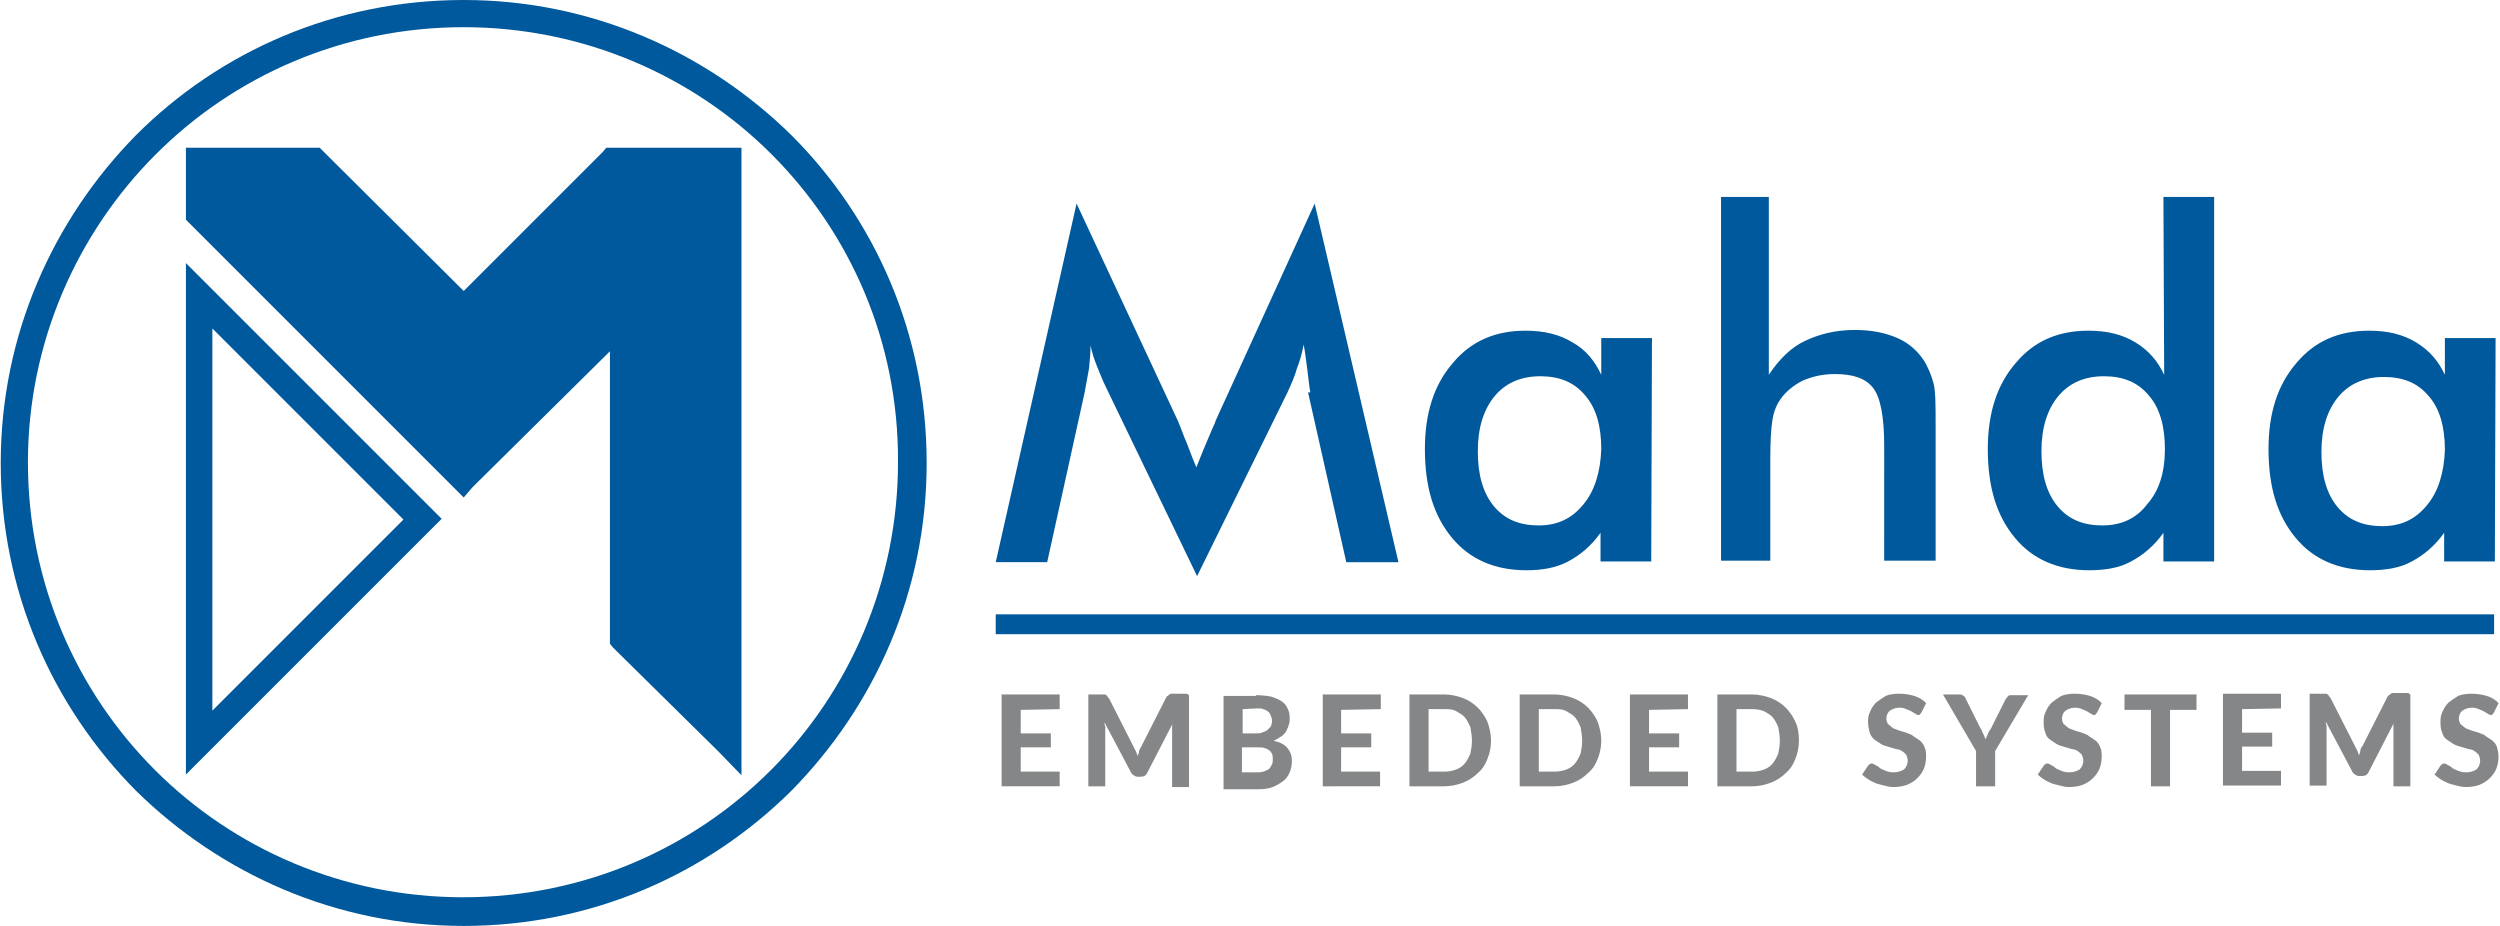
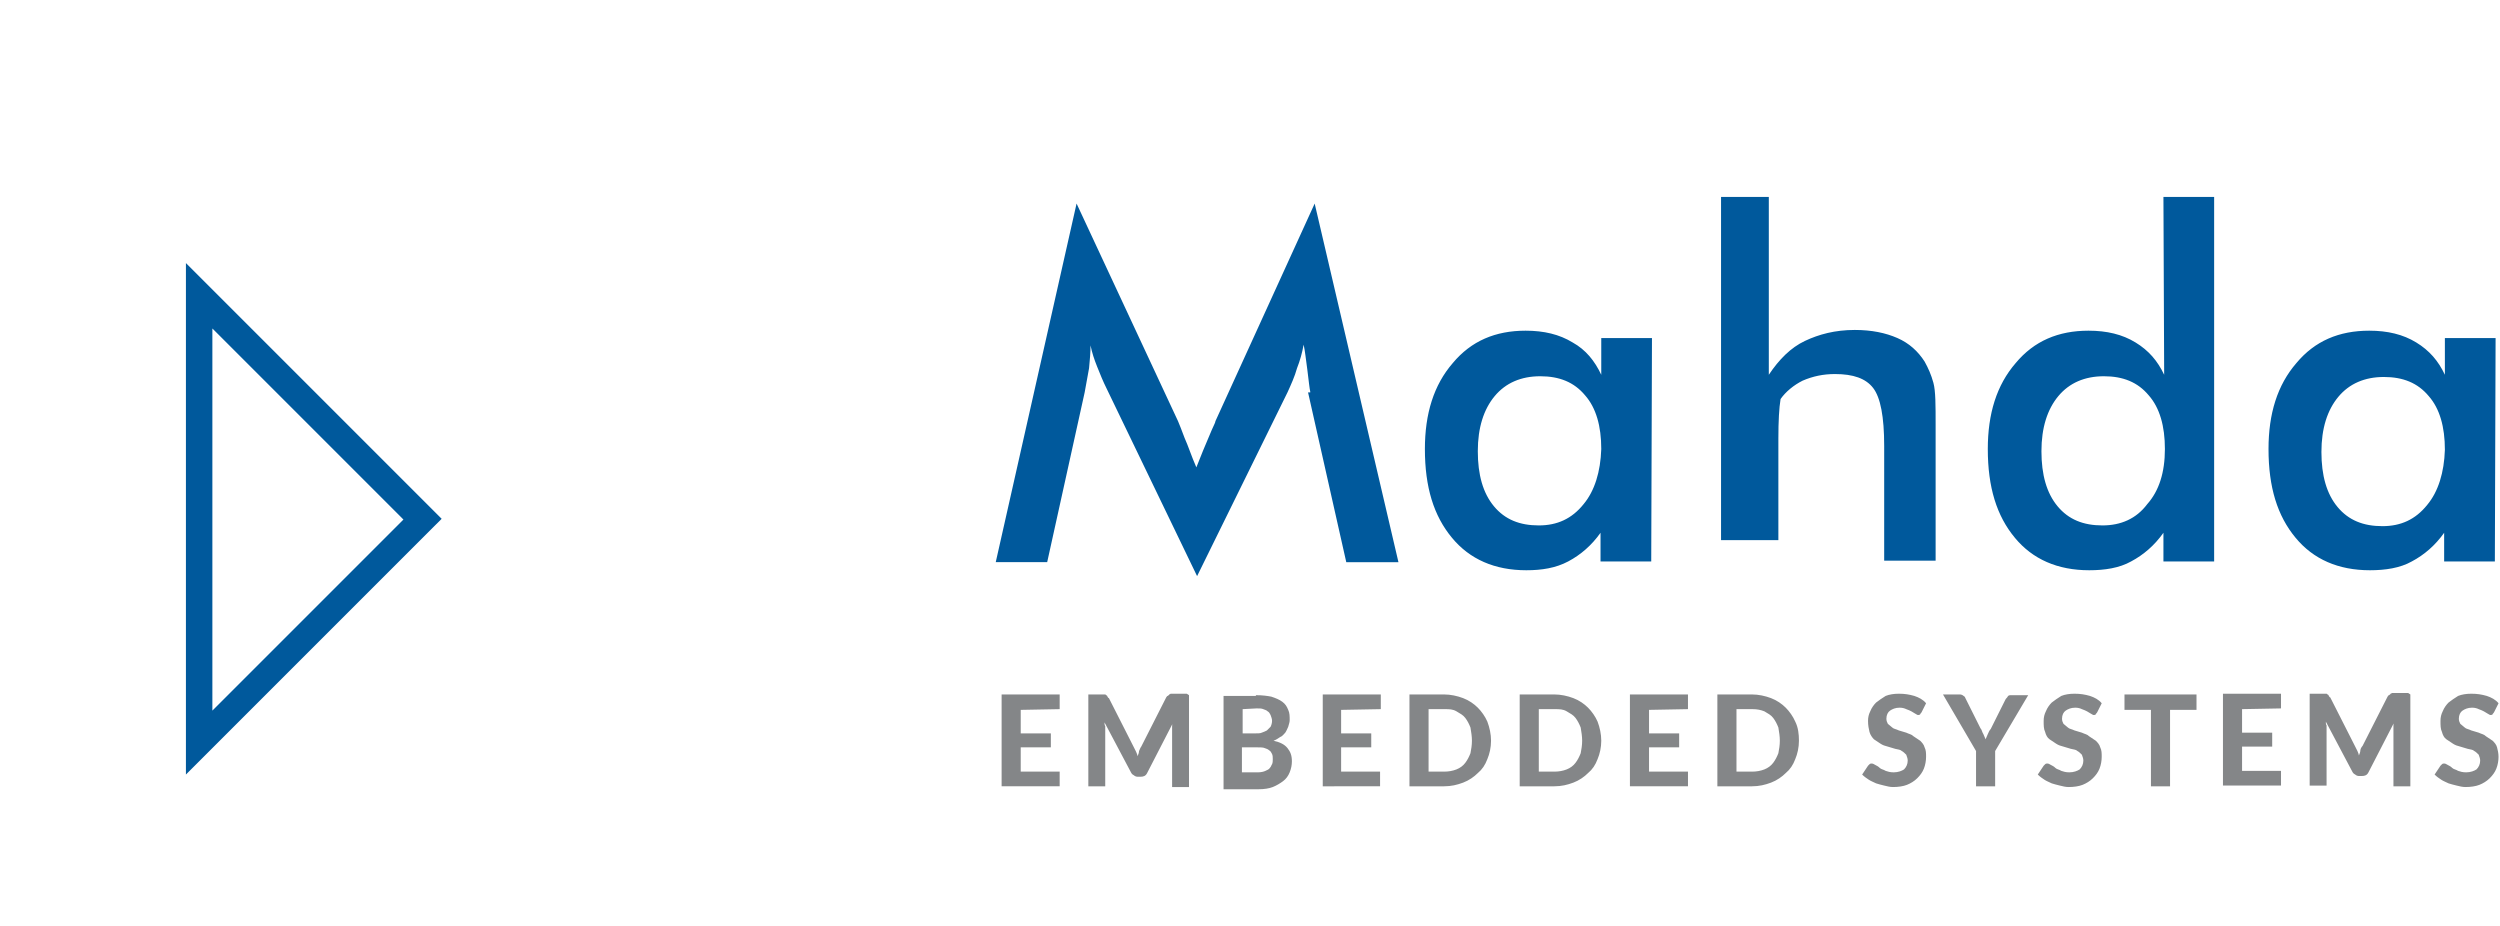
<svg xmlns="http://www.w3.org/2000/svg" version="1.1" id="Layer_1" x="0px" y="0px" viewBox="0 0 340.2 126" style="enable-background:new 0 0 340.2 126;" xml:space="preserve">
  <style type="text/css">
	.st0{fill:#848688;}
	.st1{fill:#00599C;}
</style>
  <g id="Layer_x0020_1">
    <path class="st0" d="M138.9,96.6v3.2h4.1v1.9h-4.1v3.3h5.3v2h-7.9V94.5h7.9v2L138.9,96.6L138.9,96.6z M161.8,94.6v12.5h-2.3v-7.7   c0-0.2,0-0.3,0-0.5c0-0.2,0-0.4,0.1-0.5l-3.5,6.8c-0.2,0.4-0.5,0.5-0.9,0.5h-0.4c-0.2,0-0.4-0.1-0.5-0.2c-0.2-0.1-0.3-0.2-0.4-0.4   l-3.6-6.8c0,0.2,0,0.4,0.1,0.5c0,0.2,0,0.4,0,0.5v7.7h-2.3V94.5h1.9c0.1,0,0.2,0,0.3,0s0.2,0,0.2,0.1c0.1,0,0.2,0.1,0.2,0.2   c0.1,0.1,0.1,0.2,0.2,0.2l3.4,6.7c0.1,0.2,0.2,0.4,0.3,0.6c0.1,0.2,0.2,0.5,0.2,0.6c0.1-0.2,0.2-0.5,0.2-0.7   c0.1-0.2,0.2-0.5,0.3-0.6l3.4-6.7c0.1-0.1,0.1-0.2,0.2-0.2c0.1-0.1,0.2-0.1,0.2-0.2c0.1,0,0.2-0.1,0.2-0.1c0.1,0,0.2,0,0.3,0h1.9   L161.8,94.6z M171.2,105.1c0.4,0,0.8-0.1,1-0.2c0.2-0.1,0.5-0.2,0.6-0.4c0.2-0.2,0.2-0.4,0.3-0.5c0.1-0.2,0.1-0.5,0.1-0.7   s0-0.5-0.1-0.7c-0.1-0.2-0.2-0.4-0.4-0.5c-0.2-0.2-0.4-0.2-0.6-0.3c-0.2-0.1-0.6-0.1-1-0.1H169v3.4H171.2L171.2,105.1z M169.1,96.5   v3.3h1.7c0.4,0,0.7,0,0.9-0.1c0.3-0.1,0.5-0.2,0.7-0.3c0.2-0.2,0.3-0.3,0.5-0.5c0.1-0.2,0.2-0.5,0.2-0.8c0-0.3-0.1-0.5-0.2-0.8   c-0.1-0.2-0.2-0.4-0.4-0.5c-0.2-0.2-0.4-0.2-0.6-0.3c-0.2-0.1-0.5-0.1-0.9-0.1L169.1,96.5L169.1,96.5z M170.9,94.6   c0.9,0,1.6,0.1,2.1,0.2c0.6,0.2,1.1,0.4,1.5,0.7c0.4,0.3,0.6,0.6,0.8,1.1c0.2,0.4,0.2,0.9,0.2,1.4c0,0.3-0.1,0.5-0.2,0.9   c-0.1,0.2-0.2,0.5-0.4,0.8c-0.2,0.2-0.4,0.5-0.7,0.6c-0.3,0.2-0.6,0.4-0.9,0.5c0.9,0.2,1.5,0.5,1.9,1c0.4,0.5,0.6,1,0.6,1.8   c0,0.5-0.1,1-0.3,1.5c-0.2,0.5-0.5,0.9-0.9,1.2c-0.4,0.3-0.9,0.6-1.4,0.8c-0.5,0.2-1.2,0.3-1.9,0.3h-4.8V94.7h4.4L170.9,94.6z    M182.5,96.6v3.2h4.1v1.9h-4.1v3.3h5.3v2H180V94.5h7.9v2L182.5,96.6L182.5,96.6z M202.9,100.8c0,0.9-0.2,1.8-0.5,2.5   c-0.3,0.8-0.7,1.4-1.3,1.9c-0.5,0.5-1.2,1-2,1.3c-0.8,0.3-1.6,0.5-2.6,0.5h-4.7V94.5h4.7c0.9,0,1.8,0.2,2.6,0.5   c0.8,0.3,1.5,0.8,2,1.3s1,1.2,1.3,1.9C202.7,99,202.9,99.9,202.9,100.8L202.9,100.8z M200.3,100.8c0-0.6-0.1-1.2-0.2-1.8   c-0.2-0.5-0.4-0.9-0.7-1.3s-0.7-0.6-1.2-0.9s-1-0.3-1.6-0.3h-2.2v8.5h2.2c0.5,0,1.1-0.1,1.6-0.3c0.5-0.2,0.9-0.5,1.2-0.9   s0.5-0.8,0.7-1.3C200.2,102,200.3,101.4,200.3,100.8L200.3,100.8z M217.9,100.8c0,0.9-0.2,1.8-0.5,2.5c-0.3,0.8-0.7,1.4-1.3,1.9   c-0.5,0.5-1.2,1-2,1.3c-0.8,0.3-1.6,0.5-2.6,0.5h-4.7V94.5h4.7c0.9,0,1.8,0.2,2.6,0.5c0.8,0.3,1.5,0.8,2,1.3c0.5,0.5,1,1.2,1.3,1.9   C217.7,99,217.9,99.9,217.9,100.8L217.9,100.8z M215.3,100.8c0-0.6-0.1-1.2-0.2-1.8c-0.2-0.5-0.4-0.9-0.7-1.3   c-0.3-0.4-0.7-0.6-1.2-0.9s-1-0.3-1.6-0.3h-2.2v8.5h2.2c0.5,0,1.1-0.1,1.6-0.3c0.5-0.2,0.9-0.5,1.2-0.9c0.3-0.4,0.5-0.8,0.7-1.3   C215.2,102,215.3,101.4,215.3,100.8L215.3,100.8z M224.4,96.6v3.2h4.1v1.9h-4.1v3.3h5.3v2h-7.9V94.5h7.9v2L224.4,96.6L224.4,96.6z    M244.8,100.8c0,0.9-0.2,1.8-0.5,2.5c-0.3,0.8-0.7,1.4-1.3,1.9c-0.5,0.5-1.2,1-2,1.3c-0.8,0.3-1.6,0.5-2.6,0.5h-4.7V94.5h4.7   c0.9,0,1.8,0.2,2.6,0.5c0.8,0.3,1.5,0.8,2,1.3s1,1.2,1.3,1.9C244.7,99,244.8,99.9,244.8,100.8L244.8,100.8z M242.2,100.8   c0-0.6-0.1-1.2-0.2-1.8c-0.2-0.5-0.4-0.9-0.7-1.3s-0.7-0.6-1.2-0.9c-0.5-0.2-1-0.3-1.6-0.3h-2.2v8.5h2.2c0.5,0,1.1-0.1,1.6-0.3   c0.5-0.2,0.9-0.5,1.2-0.9s0.5-0.8,0.7-1.3C242.1,102,242.2,101.4,242.2,100.8L242.2,100.8z M261.5,96.9c-0.1,0.2-0.2,0.2-0.2,0.3   c-0.1,0.1-0.2,0.1-0.3,0.1s-0.2-0.1-0.4-0.2c-0.2-0.1-0.3-0.2-0.5-0.3c-0.2-0.1-0.4-0.2-0.7-0.3c-0.2-0.1-0.5-0.2-0.9-0.2   c-0.6,0-1,0.2-1.3,0.4c-0.3,0.2-0.5,0.6-0.5,1.1c0,0.3,0.1,0.5,0.2,0.7c0.2,0.2,0.4,0.3,0.6,0.5c0.2,0.2,0.5,0.2,0.9,0.4   c0.3,0.1,0.7,0.2,1,0.3c0.4,0.2,0.7,0.2,1,0.5c0.3,0.2,0.6,0.4,0.9,0.6c0.2,0.2,0.5,0.5,0.6,0.9c0.2,0.4,0.2,0.8,0.2,1.3   s-0.1,1.1-0.3,1.6c-0.2,0.5-0.5,0.9-0.9,1.3c-0.4,0.4-0.9,0.7-1.4,0.9c-0.5,0.2-1.2,0.3-1.9,0.3c-0.4,0-0.8-0.1-1.2-0.2   c-0.4-0.1-0.8-0.2-1.1-0.3c-0.4-0.2-0.7-0.3-1-0.5c-0.3-0.2-0.6-0.4-0.9-0.7l0.8-1.2c0.1-0.1,0.2-0.2,0.2-0.2   c0.1-0.1,0.2-0.1,0.3-0.1c0.2,0,0.3,0.1,0.5,0.2s0.4,0.2,0.6,0.4c0.2,0.2,0.5,0.2,0.8,0.4c0.3,0.1,0.6,0.2,1.1,0.2   c0.6,0,1.1-0.2,1.4-0.4c0.3-0.3,0.5-0.7,0.5-1.2c0-0.3-0.1-0.5-0.2-0.8c-0.2-0.2-0.4-0.4-0.6-0.5c-0.2-0.2-0.5-0.2-0.9-0.3   c-0.3-0.1-0.7-0.2-1-0.3c-0.4-0.1-0.7-0.2-1-0.4c-0.3-0.2-0.6-0.4-0.9-0.6c-0.2-0.2-0.5-0.6-0.6-1s-0.2-0.9-0.2-1.5   c0-0.5,0.1-0.9,0.3-1.3c0.2-0.5,0.5-0.9,0.8-1.2c0.4-0.3,0.8-0.6,1.3-0.9c0.5-0.2,1.1-0.3,1.8-0.3c0.8,0,1.4,0.1,2.1,0.3   c0.6,0.2,1.2,0.5,1.6,1L261.5,96.9L261.5,96.9z M271.5,102.2v4.8h-2.6v-4.8l-4.5-7.7h2.3c0.2,0,0.4,0.1,0.5,0.2   c0.2,0.1,0.2,0.2,0.3,0.4l2,4c0.2,0.2,0.2,0.5,0.4,0.8c0.1,0.2,0.2,0.5,0.3,0.7c0.1-0.2,0.2-0.5,0.3-0.7c0.1-0.2,0.2-0.5,0.4-0.7   l2-4c0.1-0.2,0.2-0.2,0.3-0.4s0.3-0.2,0.5-0.2h2.3L271.5,102.2L271.5,102.2z M285.4,96.9c-0.1,0.2-0.2,0.2-0.2,0.3   c-0.1,0.1-0.2,0.1-0.3,0.1s-0.2-0.1-0.4-0.2c-0.2-0.1-0.3-0.2-0.5-0.3c-0.2-0.1-0.4-0.2-0.7-0.3c-0.2-0.1-0.5-0.2-0.9-0.2   c-0.6,0-1,0.2-1.3,0.4c-0.3,0.2-0.5,0.6-0.5,1.1c0,0.3,0.1,0.5,0.2,0.7c0.2,0.2,0.4,0.3,0.6,0.5c0.2,0.2,0.5,0.2,0.9,0.4   c0.3,0.1,0.7,0.2,1,0.3c0.4,0.2,0.7,0.2,1,0.5c0.3,0.2,0.6,0.4,0.9,0.6c0.2,0.2,0.5,0.5,0.6,0.9c0.2,0.4,0.2,0.8,0.2,1.3   s-0.1,1.1-0.3,1.6c-0.2,0.5-0.5,0.9-0.9,1.3c-0.4,0.4-0.9,0.7-1.4,0.9c-0.5,0.2-1.2,0.3-1.9,0.3c-0.4,0-0.8-0.1-1.2-0.2   c-0.4-0.1-0.8-0.2-1.1-0.3c-0.4-0.2-0.7-0.3-1-0.5c-0.3-0.2-0.6-0.4-0.9-0.7l0.8-1.2c0.1-0.1,0.2-0.2,0.2-0.2   c0.1-0.1,0.2-0.1,0.3-0.1c0.2,0,0.3,0.1,0.5,0.2c0.2,0.1,0.4,0.2,0.6,0.4s0.5,0.2,0.8,0.4c0.3,0.1,0.6,0.2,1.1,0.2   c0.6,0,1.1-0.2,1.4-0.4c0.3-0.3,0.5-0.7,0.5-1.2c0-0.3-0.1-0.5-0.2-0.8c-0.2-0.2-0.4-0.4-0.6-0.5c-0.2-0.2-0.5-0.2-0.9-0.3   c-0.3-0.1-0.7-0.2-1-0.3c-0.4-0.1-0.7-0.2-1-0.4s-0.6-0.4-0.9-0.6s-0.5-0.6-0.6-1c-0.2-0.4-0.2-0.9-0.2-1.5c0-0.5,0.1-0.9,0.3-1.3   c0.2-0.5,0.5-0.9,0.8-1.2c0.4-0.3,0.8-0.6,1.3-0.9c0.5-0.2,1.1-0.3,1.8-0.3c0.8,0,1.4,0.1,2.1,0.3c0.6,0.2,1.2,0.5,1.6,1l-0.6,1.2   H285.4z M298.9,96.6h-3.6V107h-2.6V96.6h-3.6v-2.1h9.8L298.9,96.6L298.9,96.6z M305.1,96.5v3.2h4.1v1.9h-4.1v3.3h5.3v2h-7.9V94.4   h7.9v2L305.1,96.5L305.1,96.5z M328,94.5V107h-2.3v-7.7c0-0.2,0-0.3,0-0.5c0-0.2,0-0.4,0.1-0.5l-3.5,6.8c-0.2,0.4-0.5,0.5-0.9,0.5   H321c-0.2,0-0.4-0.1-0.5-0.2c-0.2-0.1-0.3-0.2-0.4-0.4l-3.6-6.8c0,0.2,0,0.4,0.1,0.5c0,0.2,0,0.4,0,0.5v7.7h-2.3V94.4h1.9   c0.1,0,0.2,0,0.3,0c0.1,0,0.2,0,0.2,0.1c0.1,0,0.2,0.1,0.2,0.2c0.1,0.1,0.1,0.2,0.2,0.2l3.4,6.7c0.1,0.2,0.2,0.4,0.3,0.6   c0.1,0.2,0.2,0.5,0.2,0.6c0.1-0.2,0.2-0.5,0.2-0.7s0.2-0.5,0.3-0.6l3.4-6.7c0.1-0.1,0.1-0.2,0.2-0.2c0.1-0.1,0.2-0.1,0.2-0.2   c0.1,0,0.2-0.1,0.2-0.1s0.2,0,0.3,0h1.9L328,94.5z M339.4,96.9c-0.1,0.2-0.2,0.2-0.2,0.3c-0.1,0.1-0.2,0.1-0.3,0.1   s-0.2-0.1-0.4-0.2c-0.2-0.1-0.3-0.2-0.5-0.3c-0.2-0.1-0.4-0.2-0.7-0.3c-0.2-0.1-0.5-0.2-0.9-0.2c-0.6,0-1,0.2-1.3,0.4   s-0.5,0.6-0.5,1.1c0,0.3,0.1,0.5,0.2,0.7c0.2,0.2,0.4,0.3,0.6,0.5c0.2,0.2,0.5,0.2,0.9,0.4c0.3,0.1,0.7,0.2,1,0.3   c0.4,0.2,0.7,0.2,1,0.5c0.3,0.2,0.6,0.4,0.9,0.6c0.2,0.2,0.5,0.5,0.6,0.9s0.2,0.8,0.2,1.3s-0.1,1.1-0.3,1.6   c-0.2,0.5-0.5,0.9-0.9,1.3s-0.9,0.7-1.4,0.9c-0.5,0.2-1.2,0.3-1.9,0.3c-0.4,0-0.8-0.1-1.2-0.2c-0.4-0.1-0.8-0.2-1.1-0.3   c-0.4-0.2-0.7-0.3-1-0.5c-0.3-0.2-0.6-0.4-0.9-0.7l0.8-1.2c0.1-0.1,0.2-0.2,0.2-0.2c0.1-0.1,0.2-0.1,0.3-0.1c0.2,0,0.3,0.1,0.5,0.2   c0.2,0.1,0.4,0.2,0.6,0.4s0.5,0.2,0.8,0.4c0.3,0.1,0.6,0.2,1.1,0.2c0.6,0,1.1-0.2,1.4-0.4c0.3-0.3,0.5-0.7,0.5-1.2   c0-0.3-0.1-0.5-0.2-0.8c-0.2-0.2-0.4-0.4-0.6-0.5c-0.2-0.2-0.5-0.2-0.9-0.3c-0.3-0.1-0.7-0.2-1-0.3c-0.4-0.1-0.7-0.2-1-0.4   c-0.3-0.2-0.6-0.4-0.9-0.6s-0.5-0.6-0.6-1c-0.2-0.4-0.2-0.9-0.2-1.5c0-0.5,0.1-0.9,0.3-1.3c0.2-0.5,0.5-0.9,0.8-1.2   c0.4-0.3,0.8-0.6,1.3-0.9c0.5-0.2,1.1-0.3,1.8-0.3c0.8,0,1.4,0.1,2.1,0.3c0.6,0.2,1.2,0.5,1.6,1l-0.6,1.2H339.4z" />
-     <path class="st1" d="M63.1,0c17.4,0,33.1,7.1,44.6,18.4c11.4,11.4,18.4,27.1,18.4,44.6s-7.1,33.1-18.4,44.6   C96.2,119,80.5,126,63.1,126s-33.1-7.1-44.6-18.4C7.1,96.1,0.1,80.4,0.1,63s7.1-33.1,18.4-44.6C29.9,7,45.6,0,63.1,0z M105,21   C94.3,10.3,79.4,3.7,63.1,3.7c-16.4,0-31.2,6.6-41.9,17.3S3.8,46.6,3.8,62.9c0,16.4,6.6,31.2,17.3,41.9s25.6,17.3,41.9,17.3   c16.4,0,31.2-6.6,41.9-17.3s17.3-25.6,17.3-41.9C122.3,46.5,115.7,31.7,105,21z" />
-     <polygon class="st1" points="27.1,20.1 42.8,20.1 43.5,20.1 44.1,20.7 63.1,39.6 82,20.7 82.5,20.1 83.2,20.1 99,20.1 100.9,20.1    100.9,21.9 100.9,101.1 100.9,105.5 97.8,102.3 83.4,88.1 83,87.6 83,86.8 83,47.8 64.3,66.3 63.1,67.7 61.7,66.3 25.8,30.4    25.3,29.9 25.3,29.1 25.3,21.9 25.3,20.1  " />
    <path class="st1" d="M58.8,71.9l-30.4,30.4l-3.1,3.1V101V40.2v-4.4l3.1,3.1l30.4,30.4l1.3,1.3L58.8,71.9z M28.9,96.7l26-26l-26-26   V96.7L28.9,96.7z" />
-     <path class="st1" d="M178.3,53.3c-0.1-0.4-0.2-1.4-0.4-3c-0.2-1.4-0.3-2.5-0.5-3.4c-0.2,1.1-0.5,2.2-0.9,3.2   c-0.3,1.1-0.8,2.2-1.3,3.3l-12.3,25l-12.3-25.5c-0.5-1-0.9-2-1.3-3c-0.4-1-0.7-1.9-0.9-2.9c0,1-0.1,2-0.2,3.1   c-0.2,1.1-0.4,2.2-0.6,3.3l-5.1,23.1h-7l11-48.8l13.8,29.6c0.2,0.5,0.5,1.2,0.9,2.3c0.5,1.1,0.9,2.4,1.6,4c0.5-1.3,1.2-3,2.1-5.1   c0.2-0.5,0.5-1,0.5-1.2l13.5-29.6l11.4,48.8h-7.1l-5.2-23.1H178.3z M224.7,76.4h-6.9v-3.9c-1.2,1.7-2.7,3-4.4,3.9s-3.6,1.2-5.7,1.2   c-4.3,0-7.7-1.5-10.1-4.4c-2.5-3-3.7-6.9-3.7-12.1c0-4.8,1.2-8.7,3.8-11.7c2.5-3,5.8-4.4,9.9-4.4c2.5,0,4.6,0.5,6.4,1.6   c1.8,1,3,2.5,3.9,4.4v-5h6.9L224.7,76.4L224.7,76.4z M217.9,61.1c0-3.1-0.7-5.6-2.2-7.3c-1.5-1.8-3.5-2.6-6.1-2.6s-4.7,0.9-6.2,2.7   c-1.5,1.8-2.3,4.3-2.3,7.5c0,3.2,0.7,5.7,2.2,7.5s3.5,2.6,6.1,2.6c2.5,0,4.5-0.9,6.1-2.9C217,66.8,217.8,64.2,217.9,61.1   L217.9,61.1z M234.2,76.4V26.8h6.5V51c1.4-2.1,3-3.7,4.9-4.6c1.9-0.9,4.1-1.5,6.8-1.5c2.3,0,4.2,0.4,5.8,1.1s2.8,1.8,3.7,3.2   c0.5,0.9,0.9,1.8,1.2,2.9s0.3,3,0.3,5.8v18.4h-7V60.7c0-4-0.5-6.6-1.5-7.9c-1-1.3-2.7-1.9-5.2-1.9c-1.6,0-3,0.3-4.4,0.9   c-1.2,0.6-2.3,1.5-3,2.5c-0.5,0.7-0.9,1.6-1.1,2.8c-0.2,1.2-0.3,3-0.3,5.4v13.8H234.2L234.2,76.4z M294.6,61.1   c0-3.1-0.7-5.6-2.2-7.3c-1.5-1.8-3.5-2.6-6.1-2.6s-4.7,0.9-6.2,2.7c-1.5,1.8-2.3,4.3-2.3,7.5c0,3.2,0.7,5.7,2.2,7.5   s3.5,2.6,6.1,2.6c2.5,0,4.6-0.9,6.1-2.9C293.8,66.8,294.6,64.3,294.6,61.1z M294.4,26.8h6.9v49.6h-6.9v-3.9c-1.2,1.7-2.7,3-4.4,3.9   c-1.6,0.9-3.6,1.2-5.7,1.2c-4.3,0-7.7-1.5-10.1-4.4c-2.5-3-3.7-6.9-3.7-12.1c0-4.8,1.2-8.7,3.8-11.7c2.5-3,5.8-4.4,9.9-4.4   c2.5,0,4.6,0.5,6.4,1.6s3,2.5,3.9,4.4L294.4,26.8L294.4,26.8z M339.5,76.4h-6.9v-3.9c-1.2,1.7-2.7,3-4.4,3.9   c-1.6,0.9-3.6,1.2-5.7,1.2c-4.3,0-7.7-1.5-10.1-4.4c-2.5-3-3.7-6.9-3.7-12.1c0-4.8,1.2-8.7,3.8-11.7c2.5-3,5.8-4.4,9.9-4.4   c2.5,0,4.6,0.5,6.4,1.6s3,2.5,3.9,4.4v-5h6.9L339.5,76.4L339.5,76.4z M332.7,61.2c0-3.1-0.7-5.6-2.2-7.3c-1.5-1.8-3.5-2.6-6.1-2.6   c-2.6,0-4.7,0.9-6.2,2.7c-1.5,1.8-2.3,4.3-2.3,7.5c0,3.2,0.7,5.7,2.2,7.5c1.5,1.8,3.5,2.6,6.1,2.6c2.5,0,4.5-0.9,6.1-2.9   C331.8,66.9,332.6,64.3,332.7,61.2L332.7,61.2z" />
-     <polygon class="st1" points="135.5,83.6 320.6,83.6 339.4,83.6 339.4,86.3 320.6,86.3 135.5,86.3  " />
+     <path class="st1" d="M178.3,53.3c-0.1-0.4-0.2-1.4-0.4-3c-0.2-1.4-0.3-2.5-0.5-3.4c-0.2,1.1-0.5,2.2-0.9,3.2   c-0.3,1.1-0.8,2.2-1.3,3.3l-12.3,25l-12.3-25.5c-0.5-1-0.9-2-1.3-3c-0.4-1-0.7-1.9-0.9-2.9c0,1-0.1,2-0.2,3.1   c-0.2,1.1-0.4,2.2-0.6,3.3l-5.1,23.1h-7l11-48.8l13.8,29.6c0.2,0.5,0.5,1.2,0.9,2.3c0.5,1.1,0.9,2.4,1.6,4c0.5-1.3,1.2-3,2.1-5.1   c0.2-0.5,0.5-1,0.5-1.2l13.5-29.6l11.4,48.8h-7.1l-5.2-23.1H178.3z M224.7,76.4h-6.9v-3.9c-1.2,1.7-2.7,3-4.4,3.9s-3.6,1.2-5.7,1.2   c-4.3,0-7.7-1.5-10.1-4.4c-2.5-3-3.7-6.9-3.7-12.1c0-4.8,1.2-8.7,3.8-11.7c2.5-3,5.8-4.4,9.9-4.4c2.5,0,4.6,0.5,6.4,1.6   c1.8,1,3,2.5,3.9,4.4v-5h6.9L224.7,76.4L224.7,76.4z M217.9,61.1c0-3.1-0.7-5.6-2.2-7.3c-1.5-1.8-3.5-2.6-6.1-2.6s-4.7,0.9-6.2,2.7   c-1.5,1.8-2.3,4.3-2.3,7.5c0,3.2,0.7,5.7,2.2,7.5s3.5,2.6,6.1,2.6c2.5,0,4.5-0.9,6.1-2.9C217,66.8,217.8,64.2,217.9,61.1   L217.9,61.1z M234.2,76.4V26.8h6.5V51c1.4-2.1,3-3.7,4.9-4.6c1.9-0.9,4.1-1.5,6.8-1.5c2.3,0,4.2,0.4,5.8,1.1s2.8,1.8,3.7,3.2   c0.5,0.9,0.9,1.8,1.2,2.9s0.3,3,0.3,5.8v18.4h-7V60.7c0-4-0.5-6.6-1.5-7.9c-1-1.3-2.7-1.9-5.2-1.9c-1.6,0-3,0.3-4.4,0.9   c-1.2,0.6-2.3,1.5-3,2.5c-0.2,1.2-0.3,3-0.3,5.4v13.8H234.2L234.2,76.4z M294.6,61.1   c0-3.1-0.7-5.6-2.2-7.3c-1.5-1.8-3.5-2.6-6.1-2.6s-4.7,0.9-6.2,2.7c-1.5,1.8-2.3,4.3-2.3,7.5c0,3.2,0.7,5.7,2.2,7.5   s3.5,2.6,6.1,2.6c2.5,0,4.6-0.9,6.1-2.9C293.8,66.8,294.6,64.3,294.6,61.1z M294.4,26.8h6.9v49.6h-6.9v-3.9c-1.2,1.7-2.7,3-4.4,3.9   c-1.6,0.9-3.6,1.2-5.7,1.2c-4.3,0-7.7-1.5-10.1-4.4c-2.5-3-3.7-6.9-3.7-12.1c0-4.8,1.2-8.7,3.8-11.7c2.5-3,5.8-4.4,9.9-4.4   c2.5,0,4.6,0.5,6.4,1.6s3,2.5,3.9,4.4L294.4,26.8L294.4,26.8z M339.5,76.4h-6.9v-3.9c-1.2,1.7-2.7,3-4.4,3.9   c-1.6,0.9-3.6,1.2-5.7,1.2c-4.3,0-7.7-1.5-10.1-4.4c-2.5-3-3.7-6.9-3.7-12.1c0-4.8,1.2-8.7,3.8-11.7c2.5-3,5.8-4.4,9.9-4.4   c2.5,0,4.6,0.5,6.4,1.6s3,2.5,3.9,4.4v-5h6.9L339.5,76.4L339.5,76.4z M332.7,61.2c0-3.1-0.7-5.6-2.2-7.3c-1.5-1.8-3.5-2.6-6.1-2.6   c-2.6,0-4.7,0.9-6.2,2.7c-1.5,1.8-2.3,4.3-2.3,7.5c0,3.2,0.7,5.7,2.2,7.5c1.5,1.8,3.5,2.6,6.1,2.6c2.5,0,4.5-0.9,6.1-2.9   C331.8,66.9,332.6,64.3,332.7,61.2L332.7,61.2z" />
  </g>
</svg>